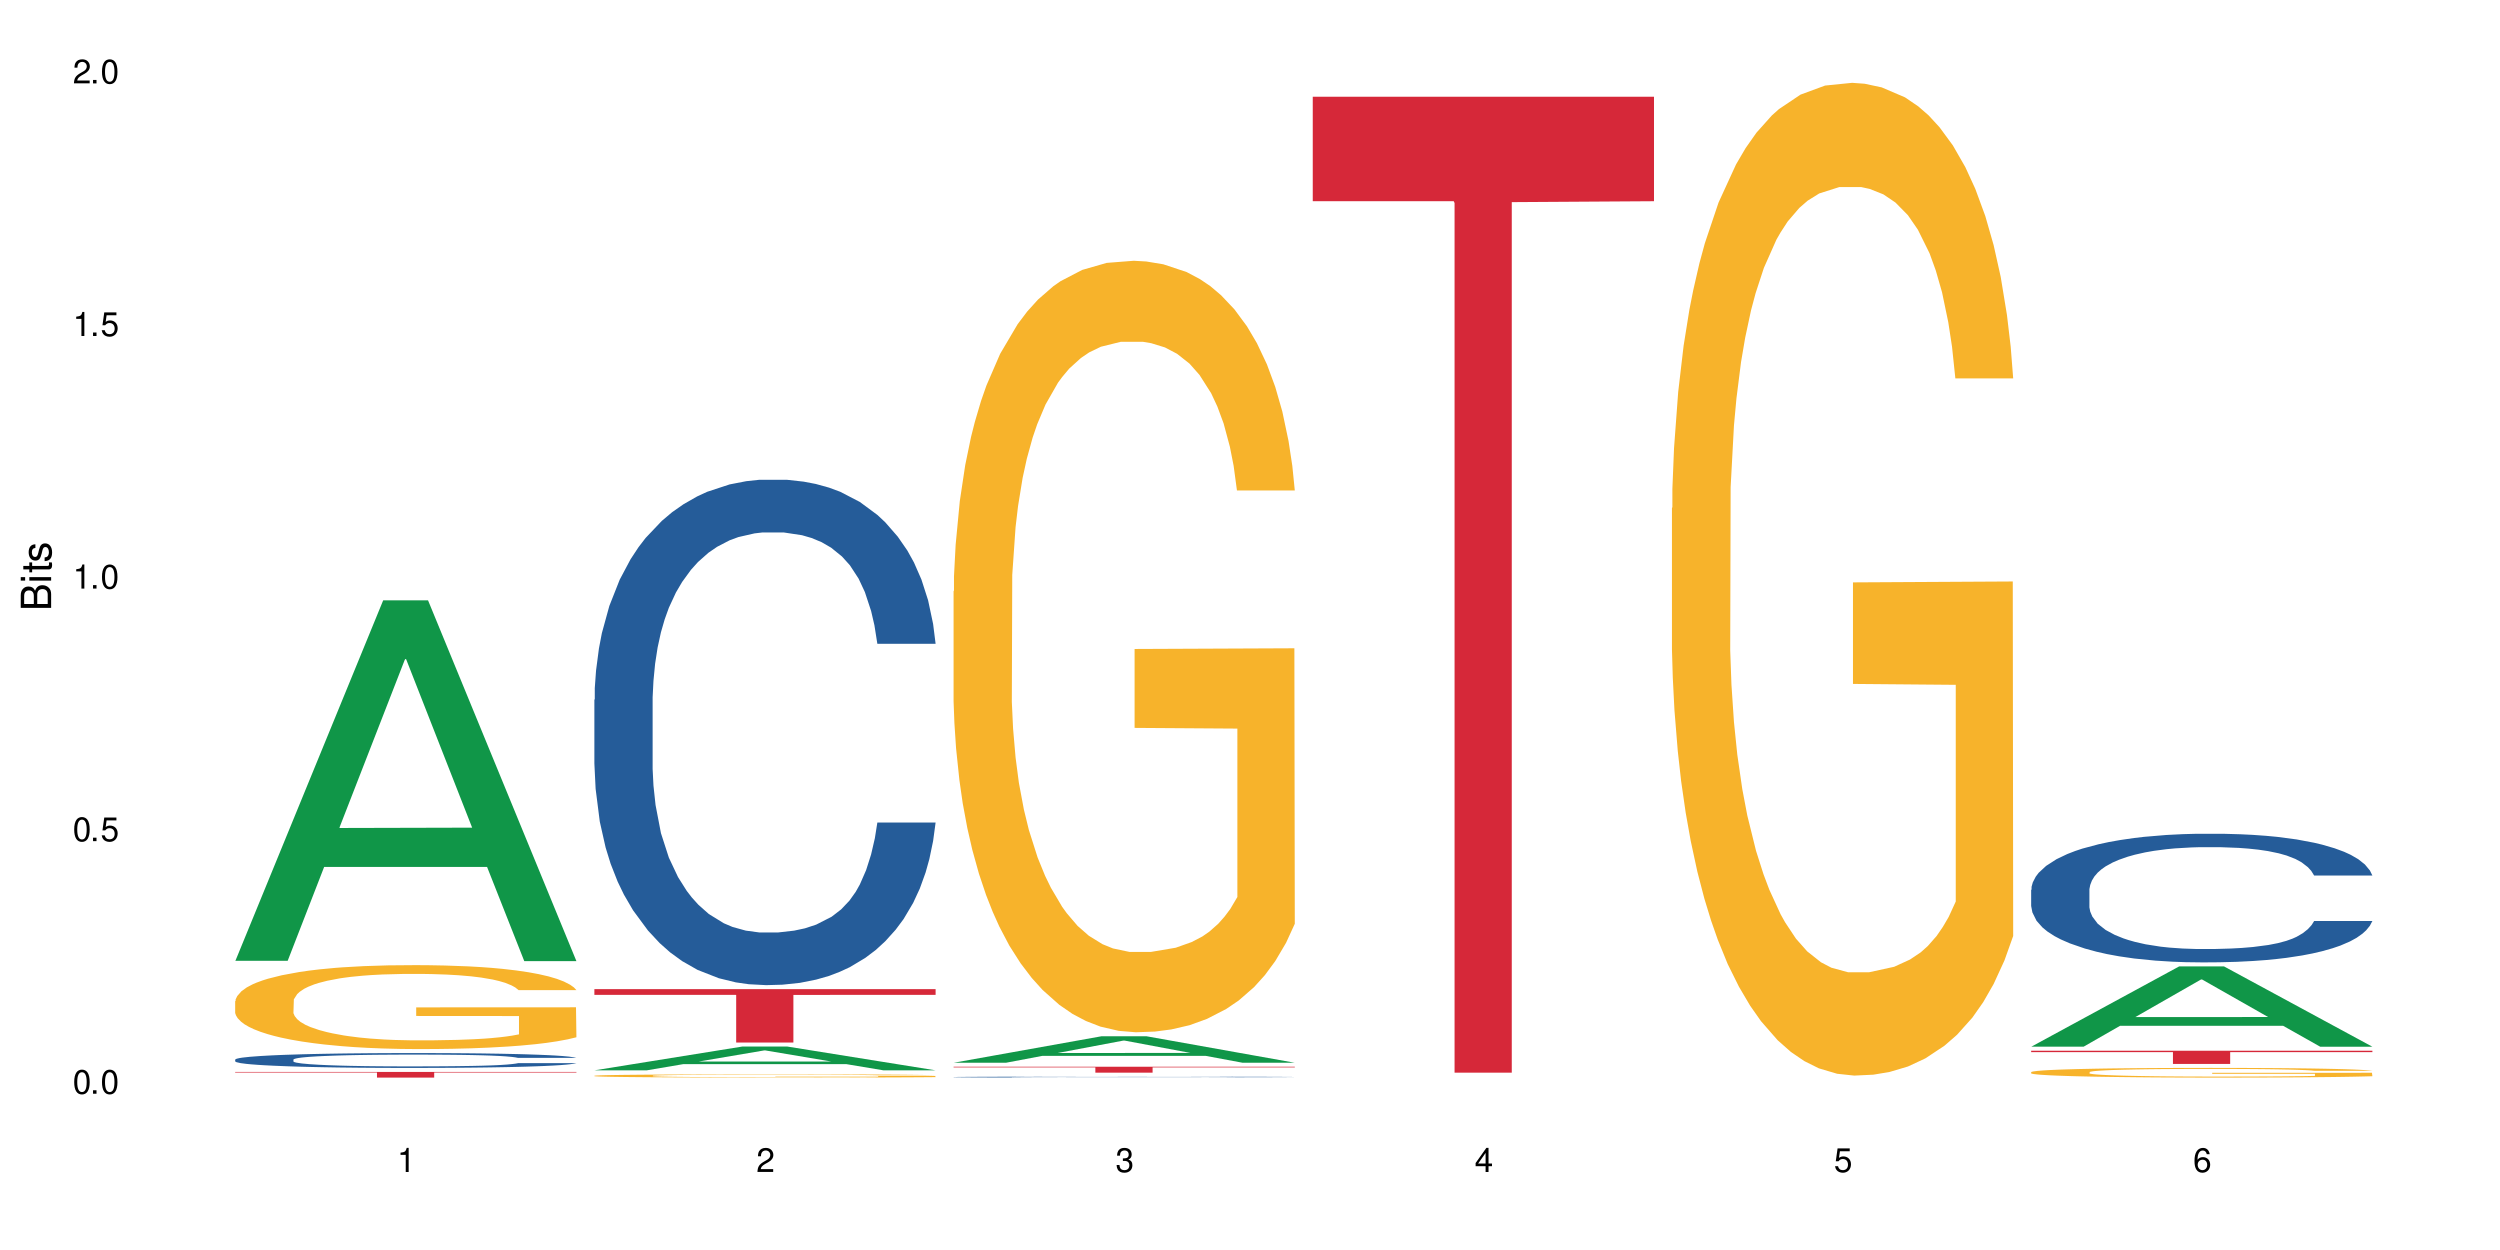
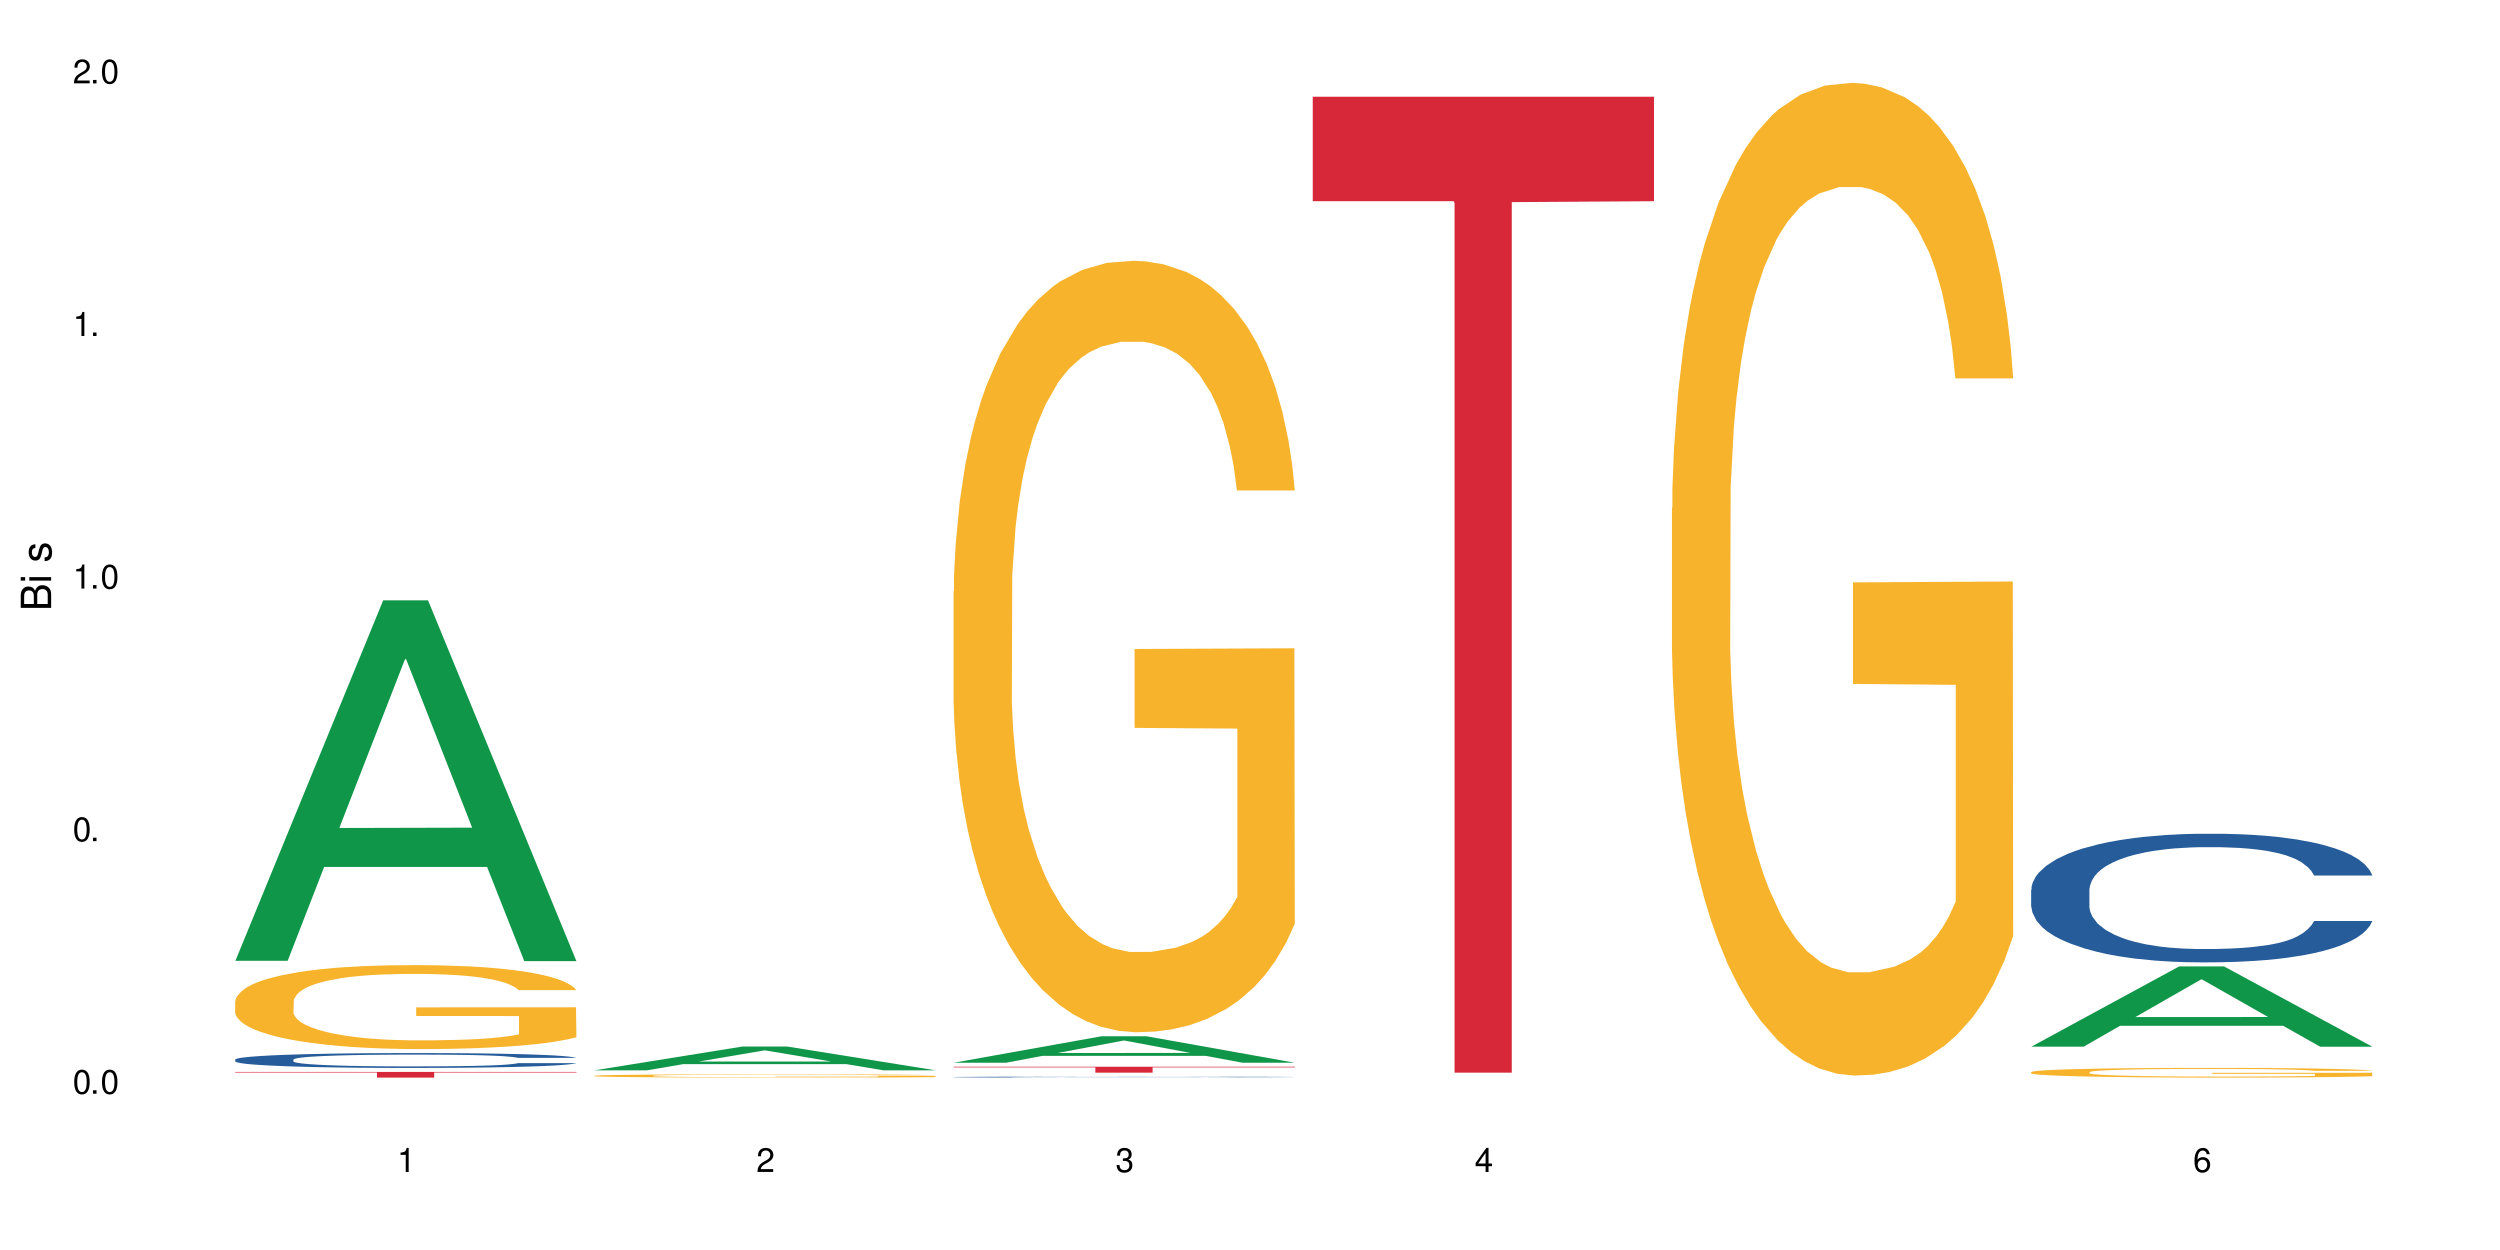
<svg xmlns="http://www.w3.org/2000/svg" xmlns:xlink="http://www.w3.org/1999/xlink" width="720" height="360" viewBox="0 0 720 360">
  <defs>
    <g>
      <g id="glyph-0-0">
</g>
      <g id="glyph-0-1">
        <path d="M 2.641 -6.938 C 2 -6.938 1.422 -6.656 1.078 -6.172 C 0.641 -5.562 0.406 -4.641 0.406 -3.359 C 0.406 -1.016 1.188 0.219 2.641 0.219 C 4.078 0.219 4.859 -1.016 4.859 -3.297 C 4.859 -4.641 4.656 -5.547 4.203 -6.172 C 3.844 -6.656 3.281 -6.938 2.641 -6.938 Z M 2.641 -6.188 C 3.547 -6.188 4 -5.25 4 -3.375 C 4 -1.406 3.562 -0.484 2.625 -0.484 C 1.734 -0.484 1.281 -1.438 1.281 -3.344 C 1.281 -5.25 1.734 -6.188 2.641 -6.188 Z M 2.641 -6.188 " />
      </g>
      <g id="glyph-0-2">
        <path d="M 1.828 -1 L 0.828 -1 L 0.828 0 L 1.828 0 Z M 1.828 -1 " />
      </g>
      <g id="glyph-0-3">
-         <path d="M 4.562 -6.797 L 1.062 -6.797 L 0.547 -3.094 L 1.328 -3.094 C 1.719 -3.562 2.047 -3.734 2.578 -3.734 C 3.484 -3.734 4.062 -3.109 4.062 -2.094 C 4.062 -1.125 3.484 -0.531 2.578 -0.531 C 1.828 -0.531 1.375 -0.906 1.188 -1.672 L 0.328 -1.672 C 0.453 -1.109 0.547 -0.844 0.75 -0.594 C 1.125 -0.078 1.828 0.219 2.594 0.219 C 3.969 0.219 4.922 -0.781 4.922 -2.219 C 4.922 -3.562 4.031 -4.484 2.719 -4.484 C 2.25 -4.484 1.859 -4.359 1.469 -4.062 L 1.734 -5.969 L 4.562 -5.969 Z M 4.562 -6.797 " />
-       </g>
+         </g>
      <g id="glyph-0-4">
        <path d="M 2.484 -4.938 L 2.484 0 L 3.328 0 L 3.328 -6.938 L 2.766 -6.938 C 2.469 -5.875 2.281 -5.734 0.984 -5.562 L 0.984 -4.938 Z M 2.484 -4.938 " />
      </g>
      <g id="glyph-0-5">
        <path d="M 4.859 -0.828 L 1.281 -0.828 C 1.359 -1.406 1.672 -1.781 2.5 -2.281 L 3.469 -2.828 C 4.406 -3.344 4.906 -4.062 4.906 -4.906 C 4.906 -5.484 4.672 -6.031 4.266 -6.406 C 3.859 -6.766 3.375 -6.938 2.719 -6.938 C 1.859 -6.938 1.219 -6.625 0.844 -6.031 C 0.609 -5.672 0.5 -5.234 0.484 -4.531 L 1.328 -4.531 C 1.359 -5.016 1.406 -5.281 1.531 -5.516 C 1.75 -5.938 2.188 -6.203 2.703 -6.203 C 3.469 -6.203 4.031 -5.641 4.031 -4.891 C 4.031 -4.344 3.719 -3.859 3.125 -3.516 L 2.234 -3 C 0.812 -2.172 0.406 -1.531 0.328 -0.016 L 4.859 -0.016 Z M 4.859 -0.828 " />
      </g>
      <g id="glyph-0-6">
        <path d="M 2.125 -3.188 L 2.578 -3.188 C 3.5 -3.188 3.984 -2.766 3.984 -1.922 C 3.984 -1.062 3.469 -0.531 2.594 -0.531 C 1.656 -0.531 1.203 -1 1.156 -2.016 L 0.312 -2.016 C 0.344 -1.453 0.438 -1.094 0.609 -0.781 C 0.953 -0.109 1.625 0.219 2.547 0.219 C 3.953 0.219 4.859 -0.625 4.859 -1.938 C 4.859 -2.828 4.516 -3.297 3.703 -3.594 C 4.344 -3.844 4.656 -4.328 4.656 -5.031 C 4.656 -6.219 3.875 -6.938 2.578 -6.938 C 1.203 -6.938 0.484 -6.172 0.453 -4.703 L 1.297 -4.703 C 1.312 -5.125 1.344 -5.359 1.453 -5.578 C 1.641 -5.969 2.062 -6.203 2.594 -6.203 C 3.344 -6.203 3.797 -5.75 3.797 -5 C 3.797 -4.516 3.609 -4.219 3.25 -4.047 C 3.016 -3.953 2.703 -3.922 2.125 -3.906 Z M 2.125 -3.188 " />
      </g>
      <g id="glyph-0-7">
        <path d="M 3.141 -1.672 L 3.141 0 L 3.984 0 L 3.984 -1.672 L 4.984 -1.672 L 4.984 -2.438 L 3.984 -2.438 L 3.984 -6.938 L 3.359 -6.938 L 0.266 -2.578 L 0.266 -1.672 Z M 3.141 -2.438 L 1 -2.438 L 3.141 -5.5 Z M 3.141 -2.438 " />
      </g>
      <g id="glyph-0-8">
        <path d="M 4.781 -5.125 C 4.609 -6.266 3.891 -6.938 2.844 -6.938 C 2.094 -6.938 1.422 -6.578 1.031 -5.953 C 0.594 -5.266 0.406 -4.422 0.406 -3.172 C 0.406 -2 0.578 -1.25 0.984 -0.641 C 1.359 -0.078 1.953 0.219 2.703 0.219 C 3.984 0.219 4.922 -0.75 4.922 -2.094 C 4.922 -3.375 4.062 -4.281 2.844 -4.281 C 2.172 -4.281 1.641 -4.031 1.281 -3.516 C 1.281 -5.234 1.828 -6.188 2.797 -6.188 C 3.391 -6.188 3.797 -5.797 3.938 -5.125 Z M 2.734 -3.531 C 3.547 -3.531 4.062 -2.953 4.062 -2.031 C 4.062 -1.156 3.484 -0.531 2.703 -0.531 C 1.922 -0.531 1.328 -1.188 1.328 -2.078 C 1.328 -2.938 1.906 -3.531 2.734 -3.531 Z M 2.734 -3.531 " />
      </g>
      <g id="glyph-1-0">
</g>
      <g id="glyph-1-1">
        <path d="M 0 -0.953 L 0 -4.891 C 0 -5.719 -0.234 -6.344 -0.734 -6.797 C -1.188 -7.234 -1.812 -7.469 -2.5 -7.469 C -3.547 -7.469 -4.188 -7 -4.625 -5.875 C -4.984 -6.688 -5.625 -7.094 -6.531 -7.094 C -7.172 -7.094 -7.734 -6.859 -8.141 -6.391 C -8.562 -5.922 -8.75 -5.344 -8.75 -4.5 L -8.75 -0.953 Z M -4.984 -2.062 L -7.766 -2.062 L -7.766 -4.219 C -7.766 -4.844 -7.688 -5.203 -7.453 -5.5 C -7.219 -5.812 -6.859 -5.969 -6.375 -5.969 C -5.891 -5.969 -5.531 -5.812 -5.297 -5.5 C -5.062 -5.203 -4.984 -4.844 -4.984 -4.219 Z M -0.984 -2.062 L -4 -2.062 L -4 -4.781 C -4 -5.766 -3.438 -6.359 -2.484 -6.359 C -1.547 -6.359 -0.984 -5.766 -0.984 -4.781 Z M -0.984 -2.062 " />
      </g>
      <g id="glyph-1-2">
        <path d="M -6.281 -1.797 L -6.281 -0.797 L 0 -0.797 L 0 -1.797 Z M -8.75 -1.797 L -8.75 -0.797 L -7.484 -0.797 L -7.484 -1.797 Z M -8.75 -1.797 " />
      </g>
      <g id="glyph-1-3">
-         <path d="M -6.281 -3.047 L -6.281 -2.016 L -8.016 -2.016 L -8.016 -1.016 L -6.281 -1.016 L -6.281 -0.172 L -5.469 -0.172 L -5.469 -1.016 L -0.719 -1.016 C -0.078 -1.016 0.281 -1.453 0.281 -2.234 C 0.281 -2.5 0.25 -2.719 0.188 -3.047 L -0.641 -3.047 C -0.609 -2.906 -0.594 -2.766 -0.594 -2.562 C -0.594 -2.141 -0.719 -2.016 -1.156 -2.016 L -5.469 -2.016 L -5.469 -3.047 Z M -6.281 -3.047 " />
-       </g>
+         </g>
      <g id="glyph-1-4">
        <path d="M -4.531 -5.25 C -5.766 -5.25 -6.469 -4.422 -6.469 -2.969 C -6.469 -1.516 -5.719 -0.562 -4.547 -0.562 C -3.562 -0.562 -3.094 -1.062 -2.734 -2.562 L -2.516 -3.484 C -2.344 -4.188 -2.094 -4.469 -1.641 -4.469 C -1.047 -4.469 -0.641 -3.875 -0.641 -3 C -0.641 -2.453 -0.797 -2 -1.062 -1.75 C -1.25 -1.594 -1.422 -1.531 -1.875 -1.469 L -1.875 -0.406 C -0.422 -0.453 0.281 -1.266 0.281 -2.922 C 0.281 -4.5 -0.5 -5.516 -1.719 -5.516 C -2.656 -5.516 -3.172 -4.984 -3.469 -3.734 L -3.703 -2.766 C -3.891 -1.953 -4.156 -1.609 -4.594 -1.609 C -5.188 -1.609 -5.547 -2.125 -5.547 -2.938 C -5.547 -3.75 -5.203 -4.172 -4.531 -4.203 Z M -4.531 -5.25 " />
      </g>
    </g>
  </defs>
  <rect x="-72" y="-36" width="864" height="432" fill="rgb(100%, 100%, 100%)" fill-opacity="1" />
  <path fill-rule="nonzero" fill="rgb(6.275%, 58.824%, 28.235%)" fill-opacity="1" d="M 67.73 276.711 L 67.836 276.613 L 110.359 172.895 L 123.273 172.895 L 166.008 276.809 L 150.992 276.809 L 140.281 249.684 L 93.352 249.684 L 82.852 276.711 L 67.73 276.711 L 97.863 238.461 L 135.977 238.363 L 116.973 189.871 L 116.766 189.773 L 116.555 190.066 L 97.758 238.363 L 97.863 238.461 Z M 67.73 276.711 " />
  <path fill-rule="nonzero" fill="rgb(14.51%, 36.078%, 60%)" fill-opacity="1" d="M 67.73 305.148 L 67.852 305.145 L 67.852 305.051 L 68.211 304.902 L 69.051 304.711 L 69.887 304.582 L 72.047 304.352 L 75.043 304.129 L 78.156 303.957 L 80.434 303.855 L 82.473 303.777 L 87.145 303.633 L 90.145 303.559 L 93.379 303.492 L 97.332 303.426 L 100.211 303.387 L 106.684 303.324 L 111.477 303.297 L 115.191 303.285 L 123.223 303.285 L 128.016 303.301 L 131.492 303.32 L 135.324 303.352 L 138.562 303.387 L 144.195 303.473 L 149.227 303.582 L 151.504 303.645 L 155.102 303.766 L 157.855 303.883 L 159.773 303.984 L 161.934 304.129 L 163.848 304.305 L 165.289 304.504 L 166.008 304.672 L 149.227 304.672 L 148.391 304.516 L 147.43 304.395 L 145.633 304.234 L 143.836 304.121 L 141.316 304.008 L 139.039 303.934 L 135.926 303.859 L 133.168 303.812 L 130.293 303.777 L 127.535 303.754 L 122.262 303.73 L 116.148 303.73 L 113.871 303.738 L 109.199 303.77 L 106.684 303.797 L 103.086 303.852 L 100.57 303.902 L 97.574 303.98 L 95.535 304.047 L 93.02 304.148 L 91.223 304.238 L 89.184 304.367 L 87.984 304.465 L 86.906 304.574 L 85.949 304.703 L 85.23 304.844 L 84.75 304.988 L 84.508 305.129 L 84.508 305.734 L 84.75 305.875 L 85.348 306.039 L 86.906 306.277 L 89.184 306.484 L 91.82 306.648 L 94.336 306.766 L 95.777 306.82 L 97.691 306.883 L 100.688 306.961 L 105.004 307.039 L 107.52 307.07 L 111.355 307.102 L 115.312 307.117 L 120.586 307.117 L 125.258 307.102 L 128.375 307.082 L 131.609 307.051 L 136.043 306.984 L 138.801 306.922 L 141.199 306.848 L 142.996 306.773 L 144.195 306.711 L 145.992 306.59 L 147.43 306.457 L 148.508 306.32 L 149.227 306.188 L 166.008 306.188 L 165.289 306.344 L 164.207 306.496 L 163.129 306.609 L 161.453 306.746 L 159.535 306.867 L 156.777 307.004 L 154.5 307.094 L 151.504 307.191 L 148.75 307.266 L 145.754 307.332 L 141.316 307.41 L 138.441 307.449 L 135.324 307.484 L 131.609 307.516 L 126.938 307.543 L 121.902 307.559 L 117.227 307.562 L 112.195 307.555 L 108.48 307.539 L 103.566 307.504 L 97.453 307.434 L 93.02 307.359 L 89.543 307.285 L 86.547 307.207 L 83.191 307.102 L 78.875 306.93 L 76.238 306.797 L 74.441 306.688 L 72.406 306.535 L 70.969 306.398 L 69.289 306.18 L 68.09 305.902 L 67.73 305.688 Z M 67.73 305.148 " />
  <path fill-rule="nonzero" fill="rgb(96.863%, 70.196%, 16.863%)" fill-opacity="1" d="M 67.73 288.312 L 67.852 288.293 L 67.852 287.852 L 68.332 286.855 L 69.527 285.488 L 71.086 284.363 L 72.766 283.48 L 73.844 283.016 L 75.641 282.352 L 77.199 281.867 L 81.152 280.875 L 86.188 279.945 L 88.945 279.547 L 92.059 279.172 L 96.496 278.754 L 98.531 278.598 L 104.766 278.246 L 111.836 278.023 L 119.625 277.961 L 123.223 277.98 L 128.133 278.07 L 134.848 278.312 L 138.68 278.531 L 141.676 278.754 L 144.793 279.039 L 148.629 279.484 L 152.223 280.012 L 155.102 280.543 L 157.977 281.203 L 160.375 281.91 L 162.41 282.684 L 164.207 283.609 L 165.289 284.383 L 166.008 285.156 L 149.348 285.156 L 148.391 284.383 L 147.309 283.789 L 145.512 283.059 L 143.715 282.531 L 141.918 282.109 L 138.562 281.535 L 135.684 281.184 L 132.09 280.875 L 128.613 280.676 L 124.66 280.543 L 122.262 280.5 L 115.91 280.5 L 110.156 280.652 L 106.801 280.828 L 104.406 281.008 L 101.047 281.336 L 99.012 281.602 L 97.812 281.777 L 94.219 282.465 L 91.82 283.082 L 90.504 283.5 L 88.824 284.164 L 87.625 284.758 L 86.309 285.641 L 85.59 286.305 L 84.629 287.805 L 84.508 291.781 L 84.871 292.621 L 85.59 293.523 L 86.547 294.32 L 87.984 295.16 L 89.422 295.797 L 91.941 296.66 L 94.098 297.234 L 95.777 297.609 L 99.012 298.207 L 100.328 298.402 L 103.445 298.801 L 106.684 299.109 L 110.637 299.375 L 113.633 299.508 L 118.426 299.617 L 124.539 299.617 L 131.73 299.484 L 136.285 299.309 L 139.398 299.133 L 141.438 298.977 L 143.953 298.734 L 145.754 298.516 L 147.43 298.273 L 149.469 297.895 L 149.469 292.621 L 119.863 292.598 L 119.863 290.125 L 165.887 290.102 L 166.008 298.734 L 163.488 299.332 L 160.375 299.906 L 157.379 300.348 L 154.262 300.723 L 149.828 301.141 L 146.23 301.406 L 140.719 301.715 L 135.684 301.914 L 130.41 302.047 L 125.738 302.113 L 120.223 302.137 L 115.312 302.09 L 110.039 301.957 L 105.844 301.781 L 102.008 301.562 L 98.172 301.273 L 93.379 300.812 L 90.262 300.434 L 87.027 299.973 L 83.789 299.418 L 80.914 298.824 L 78.996 298.359 L 77.078 297.828 L 75.043 297.168 L 73.125 296.418 L 71.688 295.734 L 70.367 294.961 L 69.41 294.23 L 68.449 293.238 L 67.969 292.441 L 67.73 291.758 Z M 67.73 288.312 " />
  <path fill-rule="nonzero" fill="rgb(83.922%, 15.686%, 22.353%)" fill-opacity="1" d="M 67.73 308.715 L 166.008 308.715 L 166.008 308.887 L 125.047 308.891 L 125.047 310.348 L 108.57 310.348 L 108.57 308.891 L 108.332 308.887 L 67.73 308.887 Z M 67.73 308.715 " />
  <path fill-rule="nonzero" fill="rgb(6.275%, 58.824%, 28.235%)" fill-opacity="1" d="M 171.18 308.25 L 171.285 308.246 L 213.809 301.402 L 226.723 301.402 L 269.453 308.258 L 254.441 308.258 L 243.73 306.469 L 196.797 306.469 L 186.297 308.25 L 171.18 308.25 L 201.312 305.727 L 239.426 305.723 L 220.422 302.523 L 220.211 302.516 L 220 302.535 L 201.207 305.723 L 201.312 305.727 Z M 171.18 308.25 " />
-   <path fill-rule="nonzero" fill="rgb(14.51%, 36.078%, 60%)" fill-opacity="1" d="M 171.18 201.508 L 171.297 201.375 L 171.297 198.18 L 171.66 193.125 L 172.496 186.738 L 173.336 182.348 L 175.492 174.5 L 178.488 166.918 L 181.605 161.062 L 183.883 157.605 L 185.922 154.945 L 190.594 150.023 L 193.59 147.496 L 196.828 145.234 L 200.781 142.973 L 203.656 141.641 L 210.129 139.512 L 214.922 138.582 L 218.641 138.184 L 226.668 138.184 L 231.461 138.715 L 234.938 139.379 L 238.773 140.441 L 242.008 141.641 L 247.641 144.566 L 252.676 148.293 L 254.953 150.422 L 258.547 154.547 L 261.305 158.535 L 263.223 161.996 L 265.379 166.918 L 267.297 172.902 L 268.734 179.688 L 269.453 185.41 L 252.676 185.41 L 251.836 180.086 L 250.879 175.965 L 249.082 170.508 L 247.281 166.652 L 244.766 162.793 L 242.488 160.266 L 239.371 157.738 L 236.617 156.141 L 233.738 154.945 L 230.984 154.145 L 225.711 153.348 L 219.598 153.348 L 217.32 153.613 L 212.645 154.68 L 210.129 155.609 L 206.535 157.473 L 204.016 159.203 L 201.02 161.863 L 198.984 164.125 L 196.469 167.582 L 194.668 170.641 L 192.633 175.031 L 191.434 178.359 L 190.355 182.082 L 189.395 186.473 L 188.676 191.129 L 188.199 196.051 L 187.957 200.84 L 187.957 221.461 L 188.199 226.25 L 188.797 231.84 L 190.355 239.953 L 192.633 247.004 L 195.27 252.594 L 197.785 256.582 L 199.223 258.445 L 201.141 260.574 L 204.137 263.234 L 208.453 265.895 L 210.969 266.961 L 214.805 268.023 L 218.758 268.555 L 224.031 268.555 L 228.707 268.023 L 231.82 267.359 L 235.059 266.293 L 239.492 264.031 L 242.25 261.906 L 244.645 259.375 L 246.445 256.848 L 247.641 254.719 L 249.441 250.598 L 250.879 246.074 L 251.957 241.418 L 252.676 236.895 L 269.453 236.895 L 268.734 242.215 L 267.656 247.402 L 266.578 251.262 L 264.898 255.918 L 262.984 260.043 L 260.227 264.699 L 257.949 267.758 L 254.953 271.082 L 252.195 273.613 L 249.199 275.875 L 244.766 278.535 L 241.891 279.863 L 238.773 281.062 L 235.059 282.125 L 230.383 283.059 L 225.352 283.59 L 220.676 283.723 L 215.645 283.457 L 211.926 282.926 L 207.012 281.727 L 200.902 279.332 L 196.469 276.805 L 192.992 274.277 L 189.996 271.617 L 186.641 268.023 L 182.324 262.172 L 179.688 257.648 L 177.891 253.922 L 175.852 248.734 L 174.414 244.078 L 172.738 236.629 L 171.539 227.184 L 171.18 219.867 Z M 171.18 201.508 " />
  <path fill-rule="nonzero" fill="rgb(96.863%, 70.196%, 16.863%)" fill-opacity="1" d="M 171.18 309.809 L 171.297 309.809 L 171.297 309.793 L 171.777 309.754 L 172.977 309.699 L 174.535 309.656 L 176.211 309.621 L 177.293 309.605 L 179.09 309.578 L 180.648 309.559 L 184.602 309.52 L 189.637 309.484 L 192.391 309.469 L 195.508 309.457 L 199.941 309.438 L 201.98 309.434 L 208.211 309.418 L 215.281 309.41 L 223.074 309.406 L 226.668 309.41 L 231.582 309.414 L 238.293 309.422 L 242.129 309.43 L 245.125 309.438 L 248.242 309.449 L 252.078 309.469 L 255.672 309.488 L 258.547 309.508 L 261.426 309.535 L 263.82 309.562 L 265.859 309.59 L 267.656 309.629 L 268.734 309.656 L 269.453 309.688 L 252.797 309.688 L 251.836 309.656 L 250.758 309.633 L 248.961 309.605 L 247.164 309.586 L 245.363 309.57 L 242.008 309.547 L 239.133 309.531 L 235.539 309.52 L 232.062 309.512 L 228.105 309.508 L 219.359 309.508 L 213.605 309.512 L 210.25 309.52 L 207.852 309.527 L 204.496 309.539 L 202.461 309.551 L 201.262 309.555 L 197.664 309.582 L 195.27 309.605 L 193.949 309.625 L 192.273 309.648 L 191.074 309.672 L 189.754 309.707 L 189.035 309.73 L 188.078 309.789 L 187.957 309.945 L 188.316 309.977 L 189.035 310.012 L 189.996 310.043 L 191.434 310.074 L 192.871 310.102 L 195.387 310.133 L 197.547 310.156 L 199.223 310.172 L 202.461 310.191 L 203.777 310.199 L 206.895 310.215 L 210.129 310.227 L 214.086 310.238 L 217.082 310.242 L 221.875 310.25 L 227.988 310.25 L 235.18 310.242 L 239.73 310.234 L 242.848 310.23 L 244.887 310.223 L 247.402 310.215 L 249.199 310.207 L 250.879 310.195 L 252.914 310.18 L 252.914 309.977 L 223.312 309.977 L 223.312 309.879 L 269.336 309.879 L 269.453 310.215 L 266.938 310.238 L 263.82 310.258 L 260.824 310.277 L 257.711 310.289 L 253.273 310.309 L 249.68 310.316 L 244.168 310.328 L 239.133 310.336 L 233.859 310.344 L 229.184 310.344 L 223.672 310.348 L 218.758 310.344 L 213.484 310.34 L 209.289 310.332 L 205.457 310.324 L 201.621 310.312 L 196.828 310.293 L 193.711 310.281 L 190.473 310.262 L 187.238 310.242 L 184.363 310.219 L 180.527 310.18 L 178.488 310.152 L 176.57 310.125 L 175.133 310.098 L 173.816 310.066 L 172.855 310.039 L 171.898 310 L 171.418 309.969 L 171.18 309.941 Z M 171.18 309.809 " />
-   <path fill-rule="nonzero" fill="rgb(83.922%, 15.686%, 22.353%)" fill-opacity="1" d="M 171.18 284.871 L 269.453 284.871 L 269.453 286.52 L 228.496 286.535 L 228.496 300.254 L 212.02 300.254 L 212.02 286.547 L 211.777 286.52 L 171.18 286.52 Z M 171.18 284.871 " />
  <path fill-rule="nonzero" fill="rgb(6.275%, 58.824%, 28.235%)" fill-opacity="1" d="M 274.629 306.066 L 274.73 306.059 L 317.254 298.441 L 330.168 298.441 L 372.902 306.074 L 357.887 306.074 L 347.18 304.082 L 300.246 304.082 L 289.746 306.066 L 274.629 306.066 L 304.762 303.258 L 342.875 303.25 L 323.871 299.688 L 323.66 299.684 L 323.449 299.703 L 304.656 303.25 L 304.762 303.258 Z M 274.629 306.066 " />
  <path fill-rule="nonzero" fill="rgb(14.51%, 36.078%, 60%)" fill-opacity="1" d="M 274.629 310.191 L 274.746 310.191 L 274.746 310.184 L 275.105 310.176 L 275.945 310.164 L 276.785 310.156 L 278.941 310.141 L 281.938 310.125 L 285.055 310.117 L 287.332 310.109 L 289.367 310.105 L 294.043 310.094 L 297.039 310.09 L 300.273 310.086 L 304.23 310.082 L 307.105 310.078 L 313.578 310.074 L 318.371 310.074 L 322.086 310.07 L 330.117 310.07 L 334.91 310.074 L 338.387 310.074 L 342.223 310.078 L 345.457 310.078 L 351.09 310.086 L 356.125 310.09 L 358.402 310.094 L 361.996 310.102 L 364.754 310.109 L 366.672 310.117 L 368.828 310.125 L 370.746 310.137 L 372.184 310.148 L 372.902 310.16 L 356.125 310.16 L 355.285 310.152 L 354.324 310.145 L 352.527 310.133 L 350.73 310.125 L 348.215 310.117 L 345.938 310.113 L 342.82 310.109 L 340.062 310.105 L 337.188 310.105 L 334.43 310.102 L 316.094 310.102 L 313.578 310.105 L 309.98 310.109 L 307.465 310.113 L 304.469 310.117 L 302.434 310.121 L 299.914 310.129 L 298.117 310.133 L 296.078 310.141 L 294.883 310.148 L 293.801 310.156 L 292.844 310.164 L 292.125 310.172 L 291.645 310.18 L 291.406 310.191 L 291.406 310.23 L 291.645 310.238 L 292.246 310.25 L 293.801 310.262 L 296.078 310.277 L 298.715 310.289 L 301.234 310.293 L 302.672 310.297 L 304.59 310.301 L 307.586 310.309 L 311.898 310.312 L 314.418 310.312 L 318.25 310.316 L 335.27 310.316 L 338.508 310.312 L 342.941 310.309 L 345.695 310.305 L 348.094 310.301 L 349.891 310.297 L 351.09 310.293 L 352.887 310.285 L 354.324 310.273 L 355.406 310.266 L 356.125 310.258 L 372.902 310.258 L 372.184 310.27 L 370.027 310.285 L 368.348 310.293 L 366.43 310.301 L 363.676 310.309 L 361.398 310.316 L 358.402 310.32 L 355.645 310.328 L 352.648 310.332 L 348.215 310.336 L 345.336 310.34 L 342.223 310.34 L 338.508 310.344 L 328.797 310.344 L 324.125 310.348 L 319.09 310.344 L 310.461 310.344 L 304.348 310.336 L 299.914 310.332 L 296.438 310.328 L 293.441 310.324 L 290.086 310.316 L 285.773 310.305 L 283.137 310.297 L 281.34 310.289 L 279.301 310.281 L 277.863 310.27 L 276.184 310.258 L 274.988 310.238 L 274.629 310.227 Z M 274.629 310.191 " />
  <path fill-rule="nonzero" fill="rgb(96.863%, 70.196%, 16.863%)" fill-opacity="1" d="M 274.629 170.27 L 274.746 170.066 L 274.746 166.008 L 275.227 156.875 L 276.426 144.297 L 277.984 133.949 L 279.66 125.832 L 280.738 121.57 L 282.535 115.484 L 284.094 111.02 L 288.051 101.887 L 293.082 93.363 L 295.84 89.711 L 298.957 86.262 L 303.391 82.406 L 305.43 80.988 L 311.66 77.742 L 318.73 75.711 L 326.52 75.102 L 330.117 75.305 L 335.031 76.117 L 341.742 78.348 L 345.578 80.379 L 348.574 82.406 L 351.688 85.047 L 355.523 89.105 L 359.121 93.973 L 361.996 98.844 L 364.871 104.93 L 367.27 111.426 L 369.309 118.527 L 371.105 127.047 L 372.184 134.152 L 372.902 141.254 L 356.242 141.254 L 355.285 134.152 L 354.207 128.672 L 352.41 121.977 L 350.609 117.105 L 348.812 113.25 L 345.457 107.977 L 342.582 104.727 L 338.984 101.887 L 335.512 100.062 L 331.555 98.844 L 329.156 98.438 L 322.805 98.438 L 317.055 99.859 L 313.699 101.48 L 311.301 103.105 L 307.945 106.148 L 305.906 108.582 L 304.707 110.207 L 301.113 116.496 L 298.715 122.18 L 297.398 126.035 L 295.719 132.121 L 294.523 137.602 L 293.203 145.715 L 292.484 151.805 L 291.527 165.602 L 291.406 202.125 L 291.766 209.836 L 292.484 218.156 L 293.441 225.461 L 294.883 233.172 L 296.32 239.055 L 298.836 246.969 L 300.992 252.246 L 302.672 255.695 L 305.906 261.172 L 307.227 263 L 310.34 266.652 L 313.578 269.492 L 317.531 271.93 L 320.527 273.145 L 325.324 274.16 L 331.434 274.16 L 338.625 272.941 L 343.18 271.32 L 346.297 269.695 L 348.332 268.277 L 350.852 266.043 L 352.648 264.016 L 354.324 261.781 L 356.363 258.332 L 356.363 209.836 L 326.762 209.633 L 326.762 186.906 L 372.781 186.703 L 372.902 266.043 L 370.387 271.523 L 367.27 276.797 L 364.273 280.855 L 361.156 284.305 L 356.723 288.16 L 353.129 290.598 L 347.613 293.438 L 342.582 295.262 L 337.309 296.48 L 332.633 297.09 L 327.121 297.293 L 322.207 296.887 L 316.934 295.668 L 312.738 294.047 L 308.902 292.016 L 305.07 289.379 L 300.273 285.117 L 297.16 281.668 L 293.922 277.406 L 290.688 272.332 L 287.809 266.855 L 285.895 262.594 L 283.977 257.723 L 281.938 251.637 L 280.02 244.738 L 278.582 238.449 L 277.262 231.344 L 276.305 224.648 L 275.348 215.52 L 274.867 208.215 L 274.629 201.922 Z M 274.629 170.27 " />
  <path fill-rule="nonzero" fill="rgb(83.922%, 15.686%, 22.353%)" fill-opacity="1" d="M 274.629 307.223 L 372.902 307.223 L 372.902 307.406 L 331.945 307.406 L 331.945 308.922 L 315.465 308.922 L 315.465 307.41 L 315.227 307.406 L 274.629 307.406 Z M 274.629 307.223 " />
  <path fill-rule="nonzero" fill="rgb(83.922%, 15.686%, 22.353%)" fill-opacity="1" d="M 378.074 27.863 L 476.352 27.863 L 476.352 57.949 L 435.391 58.215 L 435.391 308.922 L 418.914 308.922 L 418.914 58.477 L 418.676 57.949 L 378.074 57.949 Z M 378.074 27.863 " />
  <path fill-rule="nonzero" fill="rgb(96.863%, 70.196%, 16.863%)" fill-opacity="1" d="M 481.523 146.316 L 481.645 146.055 L 481.645 140.832 L 482.121 129.082 L 483.32 112.895 L 484.879 99.578 L 486.555 89.133 L 487.637 83.648 L 489.434 75.816 L 490.992 70.074 L 494.945 58.324 L 499.98 47.355 L 502.734 42.656 L 505.852 38.219 L 510.285 33.258 L 512.324 31.43 L 518.555 27.25 L 525.629 24.641 L 533.418 23.855 L 537.012 24.117 L 541.926 25.164 L 548.637 28.035 L 552.473 30.645 L 555.469 33.258 L 558.586 36.652 L 562.422 41.875 L 566.016 48.141 L 568.891 54.406 L 571.77 62.238 L 574.164 70.594 L 576.203 79.734 L 578 90.699 L 579.078 99.84 L 579.797 108.977 L 563.141 108.977 L 562.18 99.84 L 561.102 92.789 L 559.305 84.172 L 557.508 77.906 L 555.711 72.945 L 552.352 66.156 L 549.477 61.977 L 545.883 58.324 L 542.406 55.973 L 538.449 54.406 L 536.055 53.883 L 529.703 53.883 L 523.949 55.711 L 520.594 57.801 L 518.195 59.891 L 514.84 63.805 L 512.805 66.938 L 511.605 69.027 L 508.008 77.121 L 505.613 84.434 L 504.293 89.395 L 502.617 97.227 L 501.418 104.277 L 500.098 114.723 L 499.379 122.555 L 498.422 140.309 L 498.301 187.309 L 498.66 197.23 L 499.379 207.938 L 500.34 217.336 L 501.777 227.258 L 503.215 234.832 L 505.73 245.016 L 507.891 251.801 L 509.566 256.242 L 512.805 263.293 L 514.121 265.641 L 517.238 270.34 L 520.473 273.996 L 524.43 277.129 L 527.426 278.695 L 532.219 280.004 L 538.332 280.004 L 545.523 278.434 L 550.078 276.348 L 553.191 274.258 L 555.23 272.43 L 557.746 269.559 L 559.543 266.945 L 561.223 264.074 L 563.258 259.637 L 563.258 197.23 L 533.656 196.969 L 533.656 167.727 L 579.68 167.465 L 579.797 269.559 L 577.281 276.609 L 574.164 283.395 L 571.168 288.617 L 568.055 293.059 L 563.617 298.02 L 560.023 301.152 L 554.512 304.809 L 549.477 307.156 L 544.203 308.723 L 539.531 309.508 L 534.016 309.77 L 529.102 309.246 L 523.828 307.68 L 519.637 305.59 L 515.801 302.98 L 511.965 299.586 L 507.172 294.102 L 504.055 289.664 L 500.82 284.18 L 497.582 277.652 L 494.707 270.602 L 492.789 265.117 L 490.871 258.852 L 488.832 251.02 L 486.918 242.141 L 485.477 234.047 L 484.16 224.91 L 483.199 216.293 L 482.242 204.543 L 481.762 195.141 L 481.523 187.047 Z M 481.523 146.316 " />
  <path fill-rule="nonzero" fill="rgb(6.275%, 58.824%, 28.235%)" fill-opacity="1" d="M 584.973 301.441 L 585.074 301.418 L 627.598 278.324 L 640.512 278.324 L 683.246 301.461 L 668.23 301.461 L 657.523 295.422 L 610.59 295.422 L 600.09 301.441 L 584.973 301.441 L 615.105 292.922 L 653.219 292.902 L 634.215 282.102 L 634.004 282.082 L 633.793 282.148 L 615 292.902 L 615.105 292.922 Z M 584.973 301.441 " />
  <path fill-rule="nonzero" fill="rgb(14.51%, 36.078%, 60%)" fill-opacity="1" d="M 584.973 256.25 L 585.09 256.215 L 585.09 255.402 L 585.449 254.117 L 586.289 252.492 L 587.129 251.375 L 589.285 249.375 L 592.281 247.445 L 595.398 245.957 L 597.676 245.078 L 599.711 244.398 L 604.387 243.148 L 607.383 242.504 L 610.617 241.93 L 614.574 241.352 L 617.449 241.016 L 623.922 240.473 L 628.715 240.234 L 632.43 240.133 L 640.461 240.133 L 645.254 240.27 L 648.73 240.438 L 652.566 240.711 L 655.801 241.016 L 661.434 241.758 L 666.469 242.707 L 668.746 243.25 L 672.34 244.297 L 675.098 245.312 L 677.016 246.195 L 679.172 247.445 L 681.09 248.969 L 682.527 250.695 L 683.246 252.152 L 666.469 252.152 L 665.629 250.797 L 664.672 249.75 L 662.871 248.359 L 661.074 247.379 L 658.559 246.398 L 656.281 245.754 L 653.164 245.109 L 650.406 244.703 L 647.531 244.398 L 644.773 244.195 L 639.504 243.992 L 633.391 243.992 L 631.113 244.062 L 626.438 244.332 L 623.922 244.57 L 620.328 245.043 L 617.809 245.484 L 614.812 246.16 L 612.777 246.734 L 610.258 247.617 L 608.461 248.395 L 606.426 249.512 L 605.227 250.359 L 604.148 251.305 L 603.188 252.422 L 602.469 253.609 L 601.988 254.859 L 601.75 256.078 L 601.75 261.328 L 601.988 262.547 L 602.59 263.969 L 604.148 266.035 L 606.426 267.828 L 609.059 269.25 L 611.578 270.266 L 613.016 270.738 L 614.934 271.281 L 617.93 271.957 L 622.242 272.637 L 624.762 272.906 L 628.598 273.176 L 632.551 273.312 L 637.824 273.312 L 642.5 273.176 L 645.613 273.008 L 648.852 272.738 L 653.285 272.16 L 656.043 271.621 L 658.438 270.977 L 660.234 270.332 L 661.434 269.793 L 663.23 268.742 L 664.672 267.59 L 665.75 266.406 L 666.469 265.254 L 683.246 265.254 L 682.527 266.609 L 681.449 267.93 L 680.371 268.91 L 678.691 270.098 L 676.773 271.145 L 674.02 272.332 L 671.742 273.109 L 668.746 273.957 L 665.988 274.598 L 662.992 275.176 L 658.559 275.852 L 655.68 276.191 L 652.566 276.496 L 648.852 276.766 L 644.176 277.004 L 639.141 277.137 L 634.469 277.172 L 629.434 277.105 L 625.719 276.969 L 620.805 276.664 L 614.695 276.055 L 610.258 275.41 L 606.785 274.77 L 603.789 274.09 L 600.43 273.176 L 596.117 271.688 L 593.48 270.535 L 591.684 269.59 L 589.645 268.27 L 588.207 267.082 L 586.527 265.188 L 585.332 262.785 L 584.973 260.922 Z M 584.973 256.25 " />
  <path fill-rule="nonzero" fill="rgb(96.863%, 70.196%, 16.863%)" fill-opacity="1" d="M 584.973 308.75 L 585.09 308.75 L 585.09 308.695 L 585.57 308.582 L 586.77 308.426 L 588.328 308.293 L 590.004 308.191 L 591.082 308.141 L 592.883 308.062 L 594.438 308.008 L 598.395 307.891 L 603.426 307.785 L 606.184 307.738 L 609.301 307.695 L 613.734 307.648 L 615.773 307.629 L 622.004 307.59 L 629.074 307.562 L 636.867 307.555 L 640.461 307.559 L 645.375 307.566 L 652.086 307.598 L 655.922 307.621 L 658.918 307.648 L 662.035 307.68 L 665.867 307.73 L 669.465 307.793 L 672.34 307.855 L 675.215 307.93 L 677.613 308.012 L 679.652 308.102 L 681.449 308.207 L 682.527 308.297 L 683.246 308.387 L 666.586 308.387 L 665.629 308.297 L 664.551 308.227 L 662.754 308.145 L 660.953 308.082 L 659.156 308.035 L 655.801 307.969 L 652.926 307.926 L 649.328 307.891 L 645.855 307.867 L 641.898 307.855 L 639.504 307.848 L 633.148 307.848 L 627.398 307.867 L 624.043 307.887 L 621.645 307.906 L 618.289 307.945 L 616.25 307.977 L 615.055 307.996 L 611.457 308.074 L 609.059 308.148 L 607.742 308.195 L 606.062 308.273 L 604.867 308.34 L 603.547 308.441 L 602.828 308.52 L 601.871 308.691 L 601.75 309.152 L 602.109 309.246 L 602.828 309.352 L 603.789 309.445 L 605.227 309.539 L 606.664 309.613 L 609.18 309.715 L 611.336 309.781 L 613.016 309.824 L 616.25 309.891 L 617.57 309.914 L 620.688 309.961 L 623.922 309.996 L 627.875 310.027 L 630.871 310.043 L 635.668 310.055 L 641.777 310.055 L 648.969 310.039 L 653.523 310.02 L 656.641 310 L 658.676 309.98 L 661.195 309.953 L 662.992 309.93 L 664.672 309.898 L 666.707 309.855 L 666.707 309.246 L 637.105 309.246 L 637.105 308.961 L 683.125 308.957 L 683.246 309.953 L 680.73 310.023 L 677.613 310.09 L 674.617 310.141 L 671.5 310.184 L 667.066 310.23 L 663.473 310.262 L 657.957 310.297 L 652.926 310.32 L 647.652 310.336 L 642.977 310.344 L 637.465 310.348 L 632.551 310.34 L 627.277 310.324 L 623.082 310.305 L 619.246 310.281 L 615.414 310.246 L 610.617 310.191 L 607.504 310.148 L 604.266 310.098 L 601.031 310.031 L 598.156 309.965 L 596.238 309.91 L 594.32 309.848 L 592.281 309.773 L 590.363 309.688 L 588.926 309.605 L 587.609 309.52 L 586.648 309.434 L 585.691 309.32 L 585.211 309.227 L 584.973 309.148 Z M 584.973 308.75 " />
-   <path fill-rule="nonzero" fill="rgb(83.922%, 15.686%, 22.353%)" fill-opacity="1" d="M 584.973 302.613 L 683.246 302.613 L 683.246 303.02 L 642.289 303.02 L 642.289 306.406 L 625.809 306.406 L 625.809 303.023 L 625.57 303.02 L 584.973 303.02 Z M 584.973 302.613 " />
  <g fill="rgb(0%, 0%, 0%)" fill-opacity="1">
    <use xlink:href="#glyph-0-1" x="20.965" y="314.993" />
    <use xlink:href="#glyph-0-2" x="25.965" y="314.993" />
    <use xlink:href="#glyph-0-1" x="28.965" y="314.993" />
  </g>
  <g fill="rgb(0%, 0%, 0%)" fill-opacity="1">
    <use xlink:href="#glyph-0-1" x="20.965" y="242.251" />
    <use xlink:href="#glyph-0-2" x="25.965" y="242.251" />
    <use xlink:href="#glyph-0-3" x="28.965" y="242.251" />
  </g>
  <g fill="rgb(0%, 0%, 0%)" fill-opacity="1">
    <use xlink:href="#glyph-0-4" x="20.965" y="169.509" />
    <use xlink:href="#glyph-0-2" x="25.965" y="169.509" />
    <use xlink:href="#glyph-0-1" x="28.965" y="169.509" />
  </g>
  <g fill="rgb(0%, 0%, 0%)" fill-opacity="1">
    <use xlink:href="#glyph-0-4" x="20.965" y="96.767" />
    <use xlink:href="#glyph-0-2" x="25.965" y="96.767" />
    <use xlink:href="#glyph-0-3" x="28.965" y="96.767" />
  </g>
  <g fill="rgb(0%, 0%, 0%)" fill-opacity="1">
    <use xlink:href="#glyph-0-5" x="20.965" y="24.024" />
    <use xlink:href="#glyph-0-2" x="25.965" y="24.024" />
    <use xlink:href="#glyph-0-1" x="28.965" y="24.024" />
  </g>
  <g fill="rgb(0%, 0%, 0%)" fill-opacity="1">
    <use xlink:href="#glyph-0-4" x="114.367" y="337.532" />
  </g>
  <g fill="rgb(0%, 0%, 0%)" fill-opacity="1">
    <use xlink:href="#glyph-0-5" x="217.816" y="337.532" />
  </g>
  <g fill="rgb(0%, 0%, 0%)" fill-opacity="1">
    <use xlink:href="#glyph-0-6" x="321.266" y="337.532" />
  </g>
  <g fill="rgb(0%, 0%, 0%)" fill-opacity="1">
    <use xlink:href="#glyph-0-7" x="424.711" y="337.532" />
  </g>
  <g fill="rgb(0%, 0%, 0%)" fill-opacity="1">
    <use xlink:href="#glyph-0-3" x="528.16" y="337.532" />
  </g>
  <g fill="rgb(0%, 0%, 0%)" fill-opacity="1">
    <use xlink:href="#glyph-0-8" x="631.609" y="337.532" />
  </g>
  <g fill="rgb(0%, 0%, 0%)" fill-opacity="1">
    <use xlink:href="#glyph-1-1" x="14.725" y="176.012" />
    <use xlink:href="#glyph-1-2" x="14.725" y="168.012" />
    <use xlink:href="#glyph-1-3" x="14.725" y="165.012" />
    <use xlink:href="#glyph-1-4" x="14.725" y="162.012" />
  </g>
</svg>